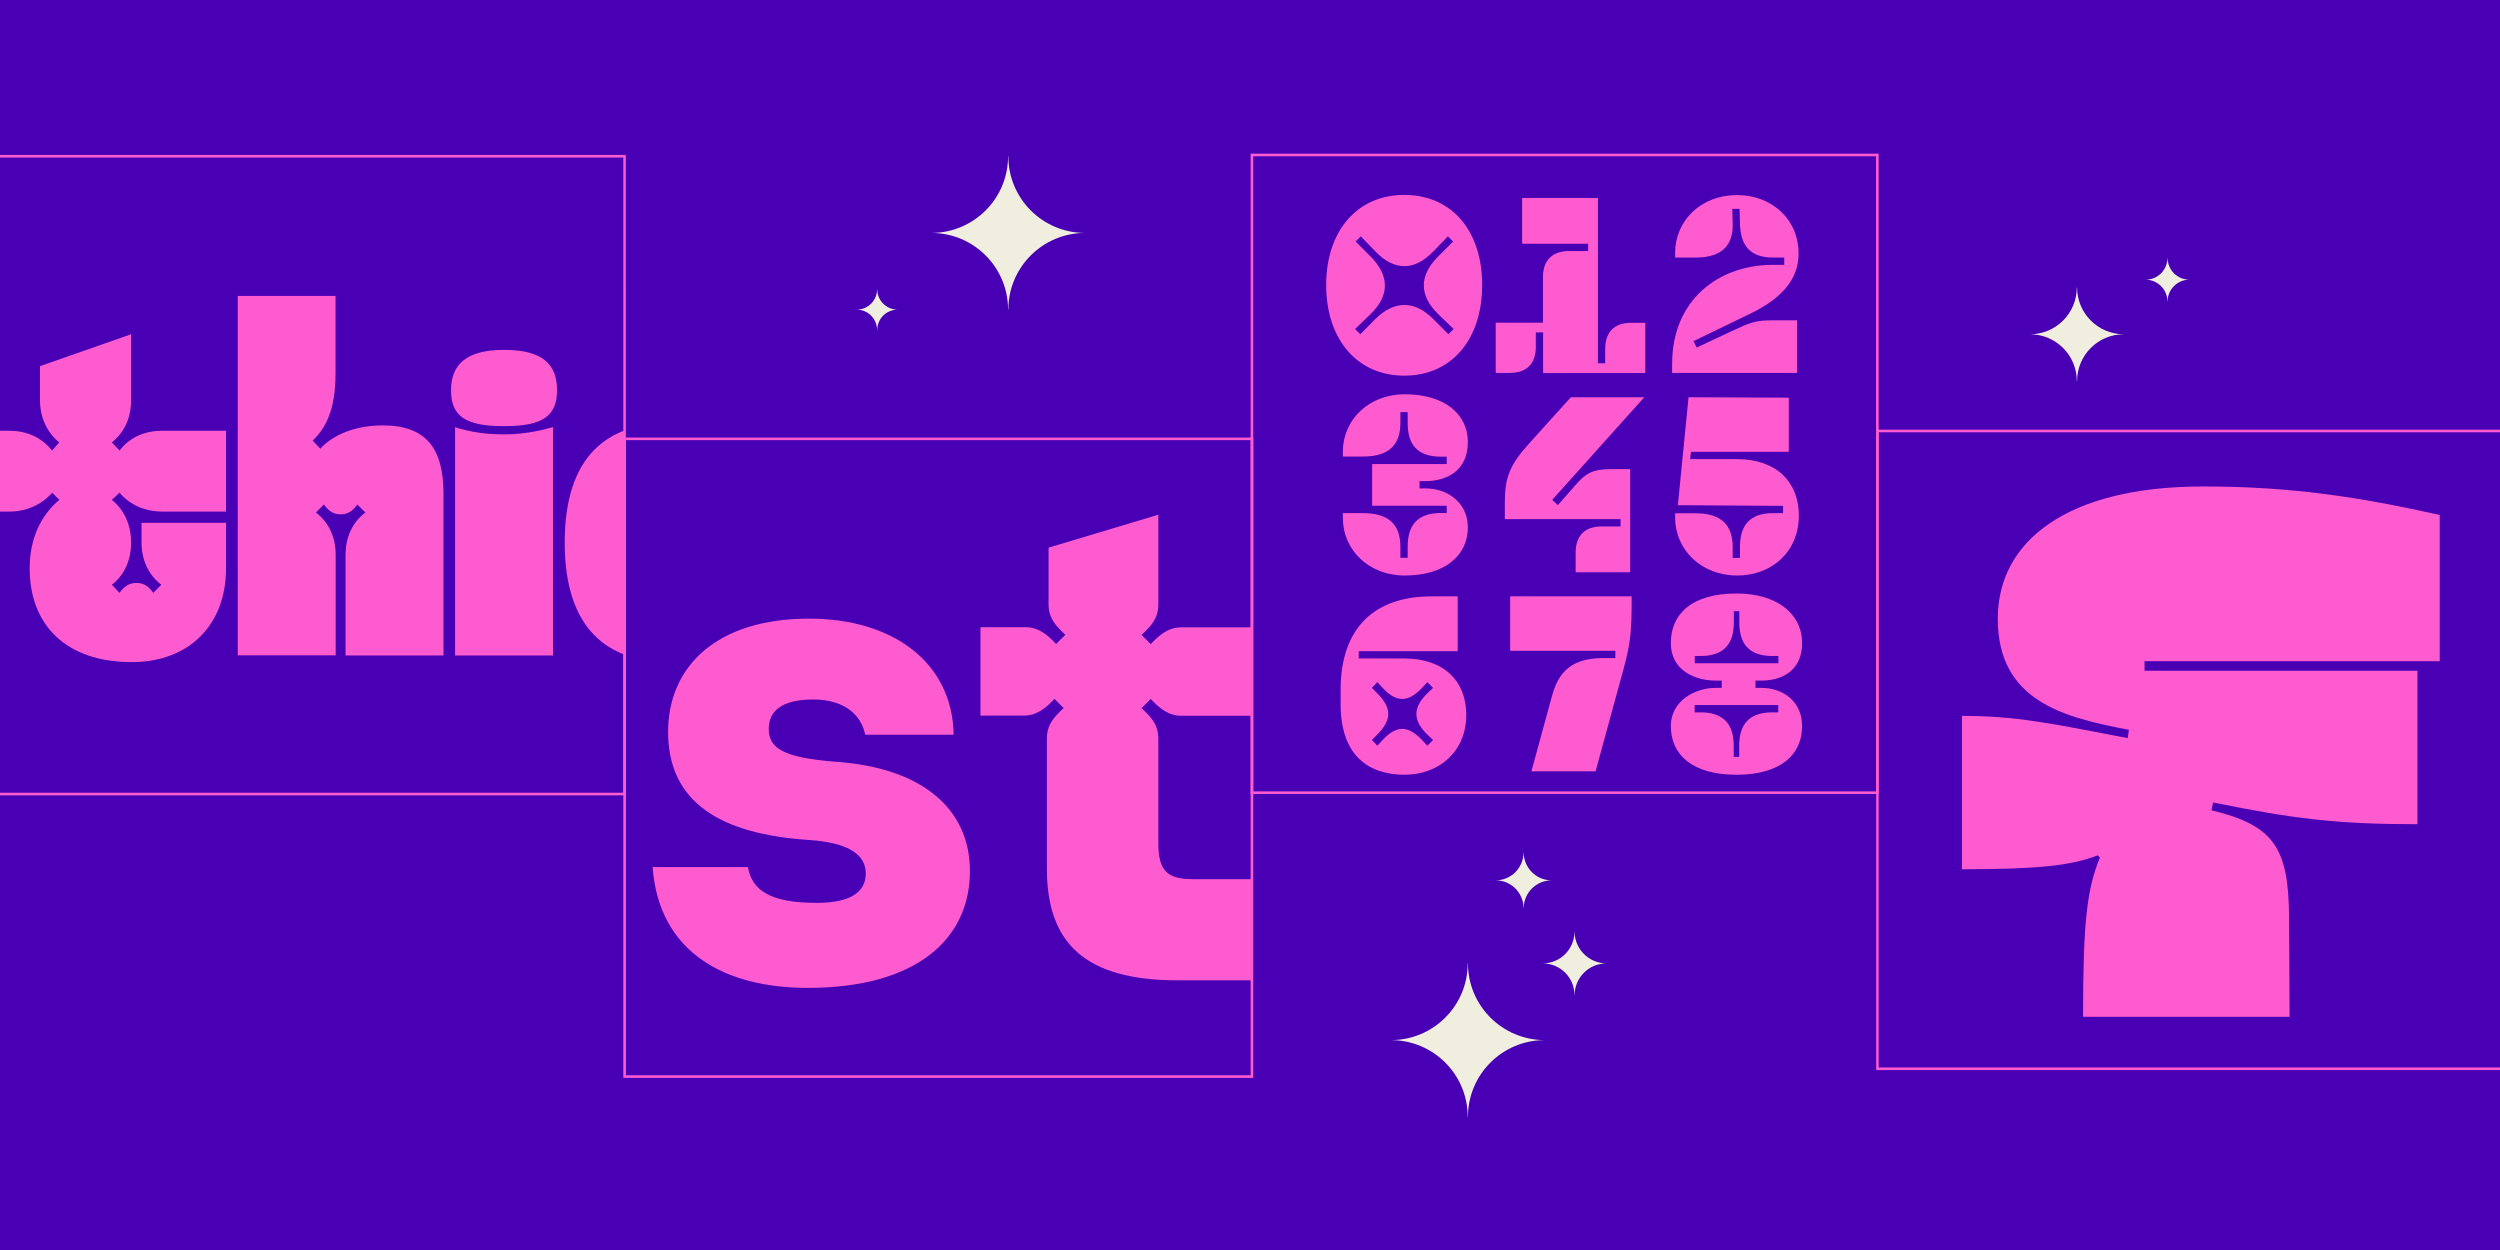
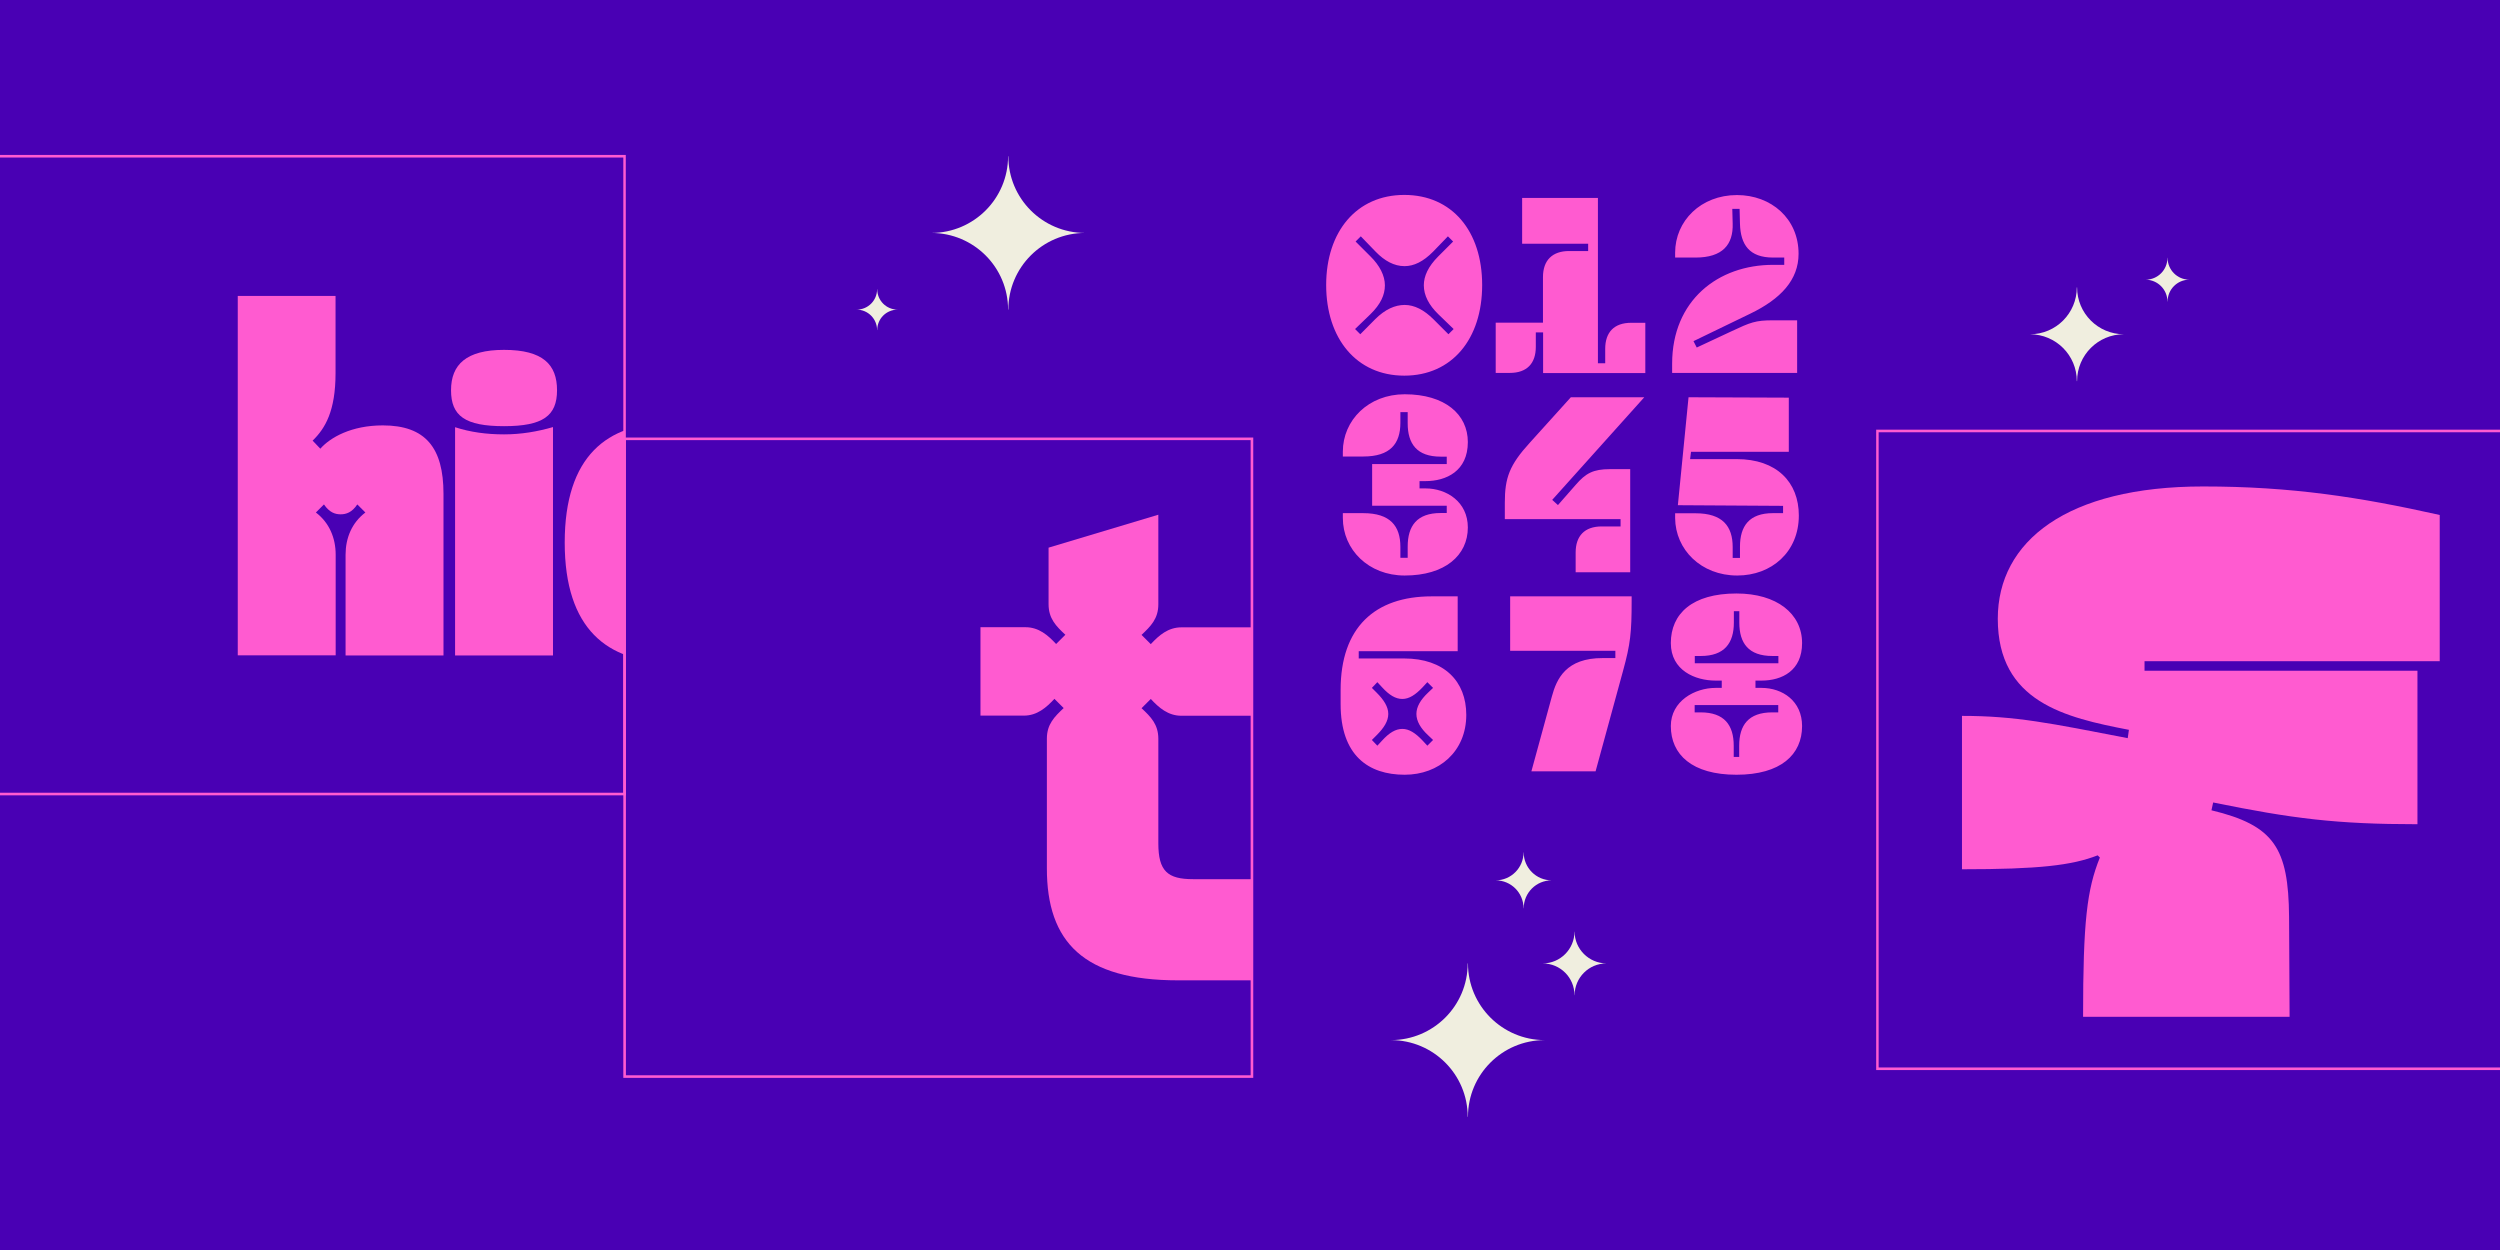
<svg xmlns="http://www.w3.org/2000/svg" xmlns:xlink="http://www.w3.org/1999/xlink" version="1.1" id="Layer_1" x="0px" y="0px" viewBox="0 0 1920 960" style="enable-background:new 0 0 1920 960;" xml:space="preserve">
  <rect x="0" y="0" width="1920" height="960" fill="#808080" stroke="none" />
  <style type="text/css">
	.st0{clip-path:url(#SVGID_00000090981709824551697220000012358857763680645791_);}
	.st1{fill:#4900B4;}
	.st2{clip-path:url(#SVGID_00000023268735690951176430000012935611951113424027_);}
	.st3{fill:#FF5BD0;}
	.st4{clip-path:url(#SVGID_00000168811370913537752670000014879045362739665572_);}
	.st5{fill:none;}
	.st6{fill:#F0EEDF;}
</style>
  <g>
    <defs>
      <rect id="SVGID_1_" x="-2" y="-2" width="1924" height="964" />
    </defs>
    <clipPath id="SVGID_00000152234394433199579670000018178329172199184303_">
      <use xlink:href="#SVGID_1_" style="overflow:visible;" />
    </clipPath>
    <g style="clip-path:url(#SVGID_00000152234394433199579670000018178329172199184303_);">
      <rect x="-2" y="-2" class="st1" width="1924" height="964" />
      <g>
        <defs>
          <rect id="SVGID_00000173869159856596122640000014380483605249749650_" x="-2.2" y="120" width="481.8" height="481.8" />
        </defs>
        <clipPath id="SVGID_00000069385157847761975190000015552285919634975125_">
          <use xlink:href="#SVGID_00000173869159856596122640000014380483605249749650_" style="overflow:visible;" />
        </clipPath>
        <g style="clip-path:url(#SVGID_00000069385157847761975190000015552285919634975125_);">
-           <path class="st3" d="M22.8,436.4c0-28,12.8-44.2,22.8-52.5l-5.5-5.5c-8.6,9.7-20.4,14.5-33.1,14.5h-27.6v-62.1H6.9      c12.8,0,24.5,4.5,33.1,15.2l5.5-6.2c-10-8.3-14.8-20-14.8-32.4v-26.2l70-24.5v50.7c0,12.4-4.5,24.1-14.8,32.4l5.9,6.2      c8.3-10.7,20-15.2,33.1-15.2h48.7v62.1h-48.7c-13.1,0-24.8-4.8-33.1-14.5l-5.9,5.5c10.3,8.3,14.8,20.4,14.8,32.8      s-4.5,24.5-14.8,32.4l5.9,6.2c4.5-6.2,8.6-7.6,13.1-7.6c4.1,0,8.6,1.4,12.8,7.6l6.2-6.2c-10.3-7.9-15.2-19.7-15.2-32.4v-15.2      h64.9v34.9c0,43.5-28.3,72.1-72.5,72.1C50.7,508.5,22.7,479.9,22.8,436.4L22.8,436.4z" />
          <path class="st3" d="M257.7,227.3v59.3c0,29-7.9,42.4-17.6,51.8l5.9,6.2c7.6-8.6,23.8-17.9,48-17.9c32.8,0,46.6,17.2,46.6,52.5      v124.2h-75.2V426c0-12.8,4.8-24.5,15.2-32.4l-6.2-6.2c-4.1,6.2-8.6,7.6-12.8,7.6s-8.6-1.4-12.8-7.6l-6.2,6.2      c10.4,7.9,15.2,19.7,15.2,32.4v77.3h-75.2v-276H257.7L257.7,227.3z" />
          <path class="st3" d="M387.1,268.7c30,0,40.7,11.4,40.7,31s-10.7,27.6-40.7,27.6s-40.7-7.9-40.7-27.6S358.1,268.7,387.1,268.7z       M387.1,333.6c-13.5,0-25.9-1.7-37.6-5.5v175.3h75.2V328C412.6,331.5,400.2,333.6,387.1,333.6z" />
          <path class="st3" d="M433.7,416.7c0-66.6,32.8-91.8,80.7-91.8s80.7,25.2,80.7,82.5v4.5h-75.6c0-12.8,4.8-19.7,15.2-27.6      l-6.2-6.2c-4.1,6.2-8.6,7.6-12.8,7.6c-4.5,0-8.6-1.4-13.1-7.6l-5.9,6.2c10.4,7.9,14.8,19.7,14.8,32.4s-4.5,24.5-14.8,32.4      l5.9,6.2c4.5-6.2,8.6-7.6,13.1-7.6c4.1,0,8.6,1.4,12.8,7.6l6.2-6.2c-10.3-7.9-15.2-14.8-15.2-27.6h75.6v4.5      c0,57.3-33.1,82.5-80.7,82.5S433.7,483.3,433.7,416.7L433.7,416.7z" />
        </g>
      </g>
      <path class="st3" d="M480.7,610.8H-3.2V119h483.8L480.7,610.8L480.7,610.8z M-1.1,608.8h479.8V121H-1.1L-1.1,608.8L-1.1,608.8z" />
      <path class="st3" d="M1923.2,821.8h-482.3V330h482.3L1923.2,821.8L1923.2,821.8z M1442.8,819.8h478.3V332h-478.3V819.8z" />
      <path class="st3" d="M1612.7,658.6l-1.7-1.7c-19.7,7.7-45,10.7-104.2,10.7V549.8c41.2,0,67.7,5.6,127.3,17.1l0.9-6.4    c-48.9-9.4-100.7-21.4-100.7-85.3c0-59.6,53.2-101.6,157.7-101.6c67.7,0,120,8.1,181.7,21.9v112.3H1647v7.3h209.6v117.9    c-62.2,0-96-4.3-156.9-16.7l-1.3,6c48,11.6,59.2,28.7,59.6,81.9l0.4,76.7h-158.6C1599.8,707.5,1602.8,683.1,1612.7,658.6    L1612.7,658.6z" />
-       <path class="st3" d="M1442.8,609.8H960.5V118h482.3V609.8z M962.5,607.8h478.3V120H962.5V607.8z" />
      <path class="st3" d="M1301.6,503.8v5.6h64.2v-5.6h-4.6c-18.4,0-25.4-9.9-25.4-25.6v-8.8h-4.2v8.8c0,15.7-7.2,25.6-25.4,25.6    H1301.6L1301.6,503.8z M1331.5,572.7v8.6h4.2v-8.6c0-15.8,7.1-25.6,25.4-25.6h4.6v-5.6h-64.2v5.6h4.6    C1324.3,547.1,1331.5,556.9,1331.5,572.7L1331.5,572.7z M1191.8,535l-15.7,57.4h49.3l21.1-77.2c5.7-20.7,6.6-29.6,6.6-53.6V458    h-93.3v41.8h80.8v5.6h-9.6C1202.7,505.3,1195.5,521.3,1191.8,535z M1078.8,595c26.3,0,47.3-17.8,47.3-46c0-25.8-17-43.3-47.7-43.3    h-34.9v-5.6h76V458h-20c-43.8,0-69.9,24.1-69.9,71.8v11C1029.6,580.3,1051,595,1078.8,595L1078.8,595z M1061.5,568.7l-3.7,4    l-4.2-4.4l3.7-3.7c5.6-5.6,8.9-10.8,8.9-16.3s-3.4-10.8-8.9-16.3l-3.7-3.7l4.2-4.4l3.7,4c5.4,5.9,10.3,8.9,15.5,8.9    s10.1-3.2,15.5-8.9l3.7-4l4.4,4.4l-3.9,3.7c-5.7,5.4-8.9,10.8-8.9,16.3s3.2,11,8.9,16.3l3.9,3.7l-4.4,4.4l-3.7-4    c-5.4-5.7-10.3-8.9-15.5-8.9S1066.9,562.8,1061.5,568.7z M1333.6,455.8c31,0,50.4,15.5,50.4,38.1c0,21.1-15.3,28.8-31.2,28.8h-4.6    v5.6h4.6c16.2,0,31.2,10.1,31.2,29.3c0,21.9-16.3,37.4-50.4,37.4s-50.4-15.5-50.4-37.4c0-19.2,18.4-29.3,34.4-29.3h4.7v-5.6h-4.7    c-15.7,0-34.4-7.8-34.4-28.8C1283.2,471.3,1299.7,455.8,1333.6,455.8z M1334.2,442c26.3,0,47.3-18,47.3-46.1    c0-25.6-17-43.3-47.7-43.3H1298l0.7-5.6h75.1v-41.6l-77-0.3l-8.2,82.9l80.8,0.5v5.6h-7.8c-18.2,0-25.3,9.9-25.3,25.8v8.6h-5.6    v-8.4c0-16-7.8-25.9-28.5-25.9h-15.7v3.7C1286.7,422.1,1306.4,442,1334.2,442L1334.2,442z M1210.1,424.3v15.2h41.9v-79.2h-15.5    c-13,0-18.7,3.2-26.4,12.1l-13.6,15.5l-4.4-4l70.7-78.8h-56.4l-31.5,34.9c-15.7,17.2-19.2,27-19.2,46.1v12.6h88.9v5.6h-14.5    C1216.9,404.3,1210.1,411.7,1210.1,424.3L1210.1,424.3z M1078.8,442c31,0,48.5-15.5,48.5-36.9c0-19.7-16.3-30-32.5-30h-4.6v-5.6    h4.6c15.8,0,32.5-7.6,32.5-30c0-21.2-17.5-36.7-48.5-36.7c-27.8,0-47.5,19.9-47.5,44.1v3.7h15.7c20.7,0,28.5-9.8,28.5-25.9v-8.2    h5.6v8.6c0,15.8,7.1,25.6,25.3,25.6h4.7v5.7h-57.3v32h57.3v5.6h-4.7c-18.2,0-25.3,9.9-25.3,25.8v8.6h-5.6v-8.4    c0-16-7.8-25.9-28.5-25.9h-15.7v3.7C1031.3,422.1,1051,442,1078.8,442L1078.8,442z M1056.1,245.2l-11.4,11.5l-4-4l11.8-11.4    c7.8-7.6,11.1-14.8,11.1-22.2s-4-15.2-11.1-22.2l-11.4-11.4l4-4l11.4,11.8c6.9,7.1,14.2,11.1,22.2,11.1c7.1,0,14.3-3.4,21.9-11.1    l11.4-11.8l4,4l-11.4,11.4c-7.8,7.8-11.1,15.2-11.1,22.2c0,7.8,3.9,15.2,11.1,22.2l11.8,11.4l-4,4l-11.4-11.4    c-7.4-7.4-14.8-11.1-22.2-11.1S1063.8,237.5,1056.1,245.2L1056.1,245.2z M1284.2,279.3v7.1h96v-40.4h-18.5    c-13.5,0-17.2,1.5-32.3,8.6l-26.3,12.3l-2.5-4.9l43.6-21.1c23.4-11.3,37.1-25.9,37.1-46c0-27.1-21.1-45.1-47.3-45.1    c-27.8,0-47.5,19.9-47.5,44.3v3.7h15.7c20.7,0,29-9.9,28.5-26.1l-0.3-11.3h5.6l0.3,11.6c0.5,15.8,7.1,25.8,25.4,25.8h8.6v5.6h-8.4    C1319.4,203.3,1284.2,230.8,1284.2,279.3L1284.2,279.3z M1148.7,247.8v38.6h10.8c13.3,0,20-7.4,20-20v-11.1h5.6v31.2h78.5v-38.6    h-10.8c-13.3,0-20,7.4-20,20v11.1h-5.6v-127H1169v35.2h50.7v5.6h-14.7c-12.6,0-20,6.9-20,20v35H1148.7L1148.7,247.8z     M1078.5,288.5c36.6,0,59.8-28.1,59.8-69.6s-23.2-69.2-59.8-69.2s-60,28.1-60,69.2S1041.8,288.5,1078.5,288.5z" />
      <g>
        <defs>
          <rect id="SVGID_00000166663465151459583290000005494291918678016446_" x="479.7" y="337" width="481.8" height="489.8" />
        </defs>
        <clipPath id="SVGID_00000057862211497202867640000003239126788844938164_">
          <use xlink:href="#SVGID_00000166663465151459583290000005494291918678016446_" style="overflow:visible;" />
        </clipPath>
        <g style="clip-path:url(#SVGID_00000057862211497202867640000003239126788844938164_);">
          <rect x="-490.2" y="326.4" class="st5" width="2921.2" height="502.9" />
          <path class="st3" d="M904.7,752.9h67.1v-77.7h-55.6c-19.5,0-26.6-6.2-26.6-27.5v-80.3c0-11.1-5.8-16.9-12.9-23.5l7.1-7.1      c6.2,6.7,13.3,12.9,23.5,12.9H970v-67.9h-62.7c-10.2,0-17.3,6.2-23.5,12.9l-7.1-7.1c7.1-6.7,12.9-12.4,12.9-23.5v-68.8      l-84.3,25.3V464c0,11.1,5.8,16.9,12.9,23.5l-7.1,7.1c-6.2-6.7-13.3-12.9-23.5-12.9h-34.6v67.9h33.3c10.2,0,17.3-6.2,23.5-12.9      l7.1,7.1c-7.1,6.7-12.9,12.4-12.9,23.5v99.4C803.9,723.6,832.3,752.9,904.7,752.9L904.7,752.9z" />
-           <path class="st3" d="M620.2,758.7c83.4,0,124.7-37.3,124.7-89.7c0-47-35.5-79-102.1-83.9c-42.6-3.1-52.4-11.1-52.4-25.3      c0-12.9,8.9-22.6,34.2-22.6c23.5,0,36.8,11.5,39.9,27.1h67.9c-0.9-55.5-46.6-89.2-111-89.2c-71,0-108.3,36.8-108.3,87      c0,54.2,40.4,78.6,108.3,83c32.4,2.2,43.5,12.4,43.5,25.7c0,14.2-11.5,22.6-37.7,22.6c-35.1,0-49.7-9.3-52.8-27.5h-73.2      C506.1,732.5,558.1,758.7,620.2,758.7L620.2,758.7z" />
          <path class="st3" d="M463.6,678.8c-15.5,0-21.3-4.9-21.3-21.3v-74.6c0-67.9-47.5-107.9-126-107.9c-65.9,0-110.4,30.2-116.2,92.8      l71-0.5c2.7-18.6,17.6-33.7,49.2-33.7s43.5,12,43.5,28.8c0,13.8-9.3,21.7-28.9,21.7H275c-61.2,0-93.6,33.3-93.6,86.1      s33.3,87,108.3,87c55.5,0,87.4-16.9,87.4-56.8V697h9.8v3.5c0,38.6,19.1,52.4,58.6,52.4h32.4v-74.1L463.6,678.8L463.6,678.8z       M363.3,658.8c0,25.3-15.1,38.6-50.1,38.6h-15.5c-24.9,0-38.2-9.8-38.2-28.8s13.3-27.5,37.7-27.5h43.9      c14.2,0,20.9-5.3,25.7-11.5l7.5,6.7C367.3,643.3,363.3,649.1,363.3,658.8L363.3,658.8z" />
-           <path class="st3" d="M25.1,752.9h85.2V567.8c0-11.1-5.8-16.9-12.9-23.5l7.1-7.1c6.2,6.7,13.3,12.9,23.5,12.9h43.5v-67h-43.5      c-10.2,0-17.3,6.2-23.5,12.9l-7.1-7.1c7.1-6.7,12.9-12.4,12.9-23.5v-12.9c0-17.3,7.1-24,23.5-24h46.6v-72.3l-53.7-0.4      c-73.2-0.4-101.6,35.1-101.6,93.6V464c0,11.1,5.8,16.9,12.9,23.5l-7.1,7.1c-6.2-6.7-13.3-12.9-23.5-12.9h-34.6v68.4H7.4      c10.2,0,17.3-6.2,23.5-12.9l7.1,7.1c-7.1,6.7-12.9,12.4-12.9,23.5V752.9L25.1,752.9z" />
        </g>
      </g>
      <path class="st3" d="M962.5,827.8H478.7V336h483.8V827.8z M480.7,825.8h479.8V338H480.7V825.8z" />
      <path class="st6" d="M689.4,237.8c-8.7,0-15.7,7-15.7,15.7h-0.1c0-8.6-7-15.7-15.7-15.7c8.7,0,15.7-7,15.7-15.7h0.1    C673.7,230.8,680.7,237.8,689.4,237.8z" />
      <path class="st6" d="M833.2,178.9c-32.5,0.1-58.8,26.4-58.8,58.9h-0.2c0-32.5-26.3-58.8-58.8-58.9c32.5-0.1,58.8-26.4,58.8-58.9    h0.2C774.4,152.5,800.7,178.8,833.2,178.9L833.2,178.9z" />
      <path class="st6" d="M1631.1,256.7c-19.8,0-35.9,16.1-35.9,36h-0.2c0-19.9-16.1-35.9-35.9-36c19.8,0,35.9-16.1,35.9-36h0.2    C1595.2,240.6,1611.3,256.7,1631.1,256.7z" />
      <path class="st6" d="M1681.4,214.8c-9.2,0-16.7,7.5-16.7,16.8h-0.1c0-9.2-7.5-16.7-16.7-16.8c9.2,0,16.7-7.5,16.7-16.8h0.1    C1664.7,207.3,1672.2,214.8,1681.4,214.8z" />
      <path class="st6" d="M1233.7,739.9c-13.5,0-24.4,11-24.4,24.4h-0.1c0-13.5-10.9-24.4-24.4-24.4c13.5,0,24.4-11,24.4-24.4h0.1    C1209.3,728.9,1220.3,739.8,1233.7,739.9z" />
      <path class="st6" d="M1186.2,798.8c-32.5,0.1-58.8,26.4-58.8,58.9h-0.2c0-32.5-26.3-58.8-58.8-58.9c32.5-0.1,58.8-26.4,58.8-58.9    h0.2C1127.4,772.4,1153.8,798.7,1186.2,798.8z" />
      <path class="st6" d="M1191.7,676.1c-11.9,0-21.5,9.6-21.5,21.5h-0.1c0-11.9-9.6-21.5-21.4-21.5c11.8,0,21.4-9.7,21.4-21.5h0.1    C1170.2,666.5,1179.8,676.1,1191.7,676.1z" />
    </g>
  </g>
</svg>